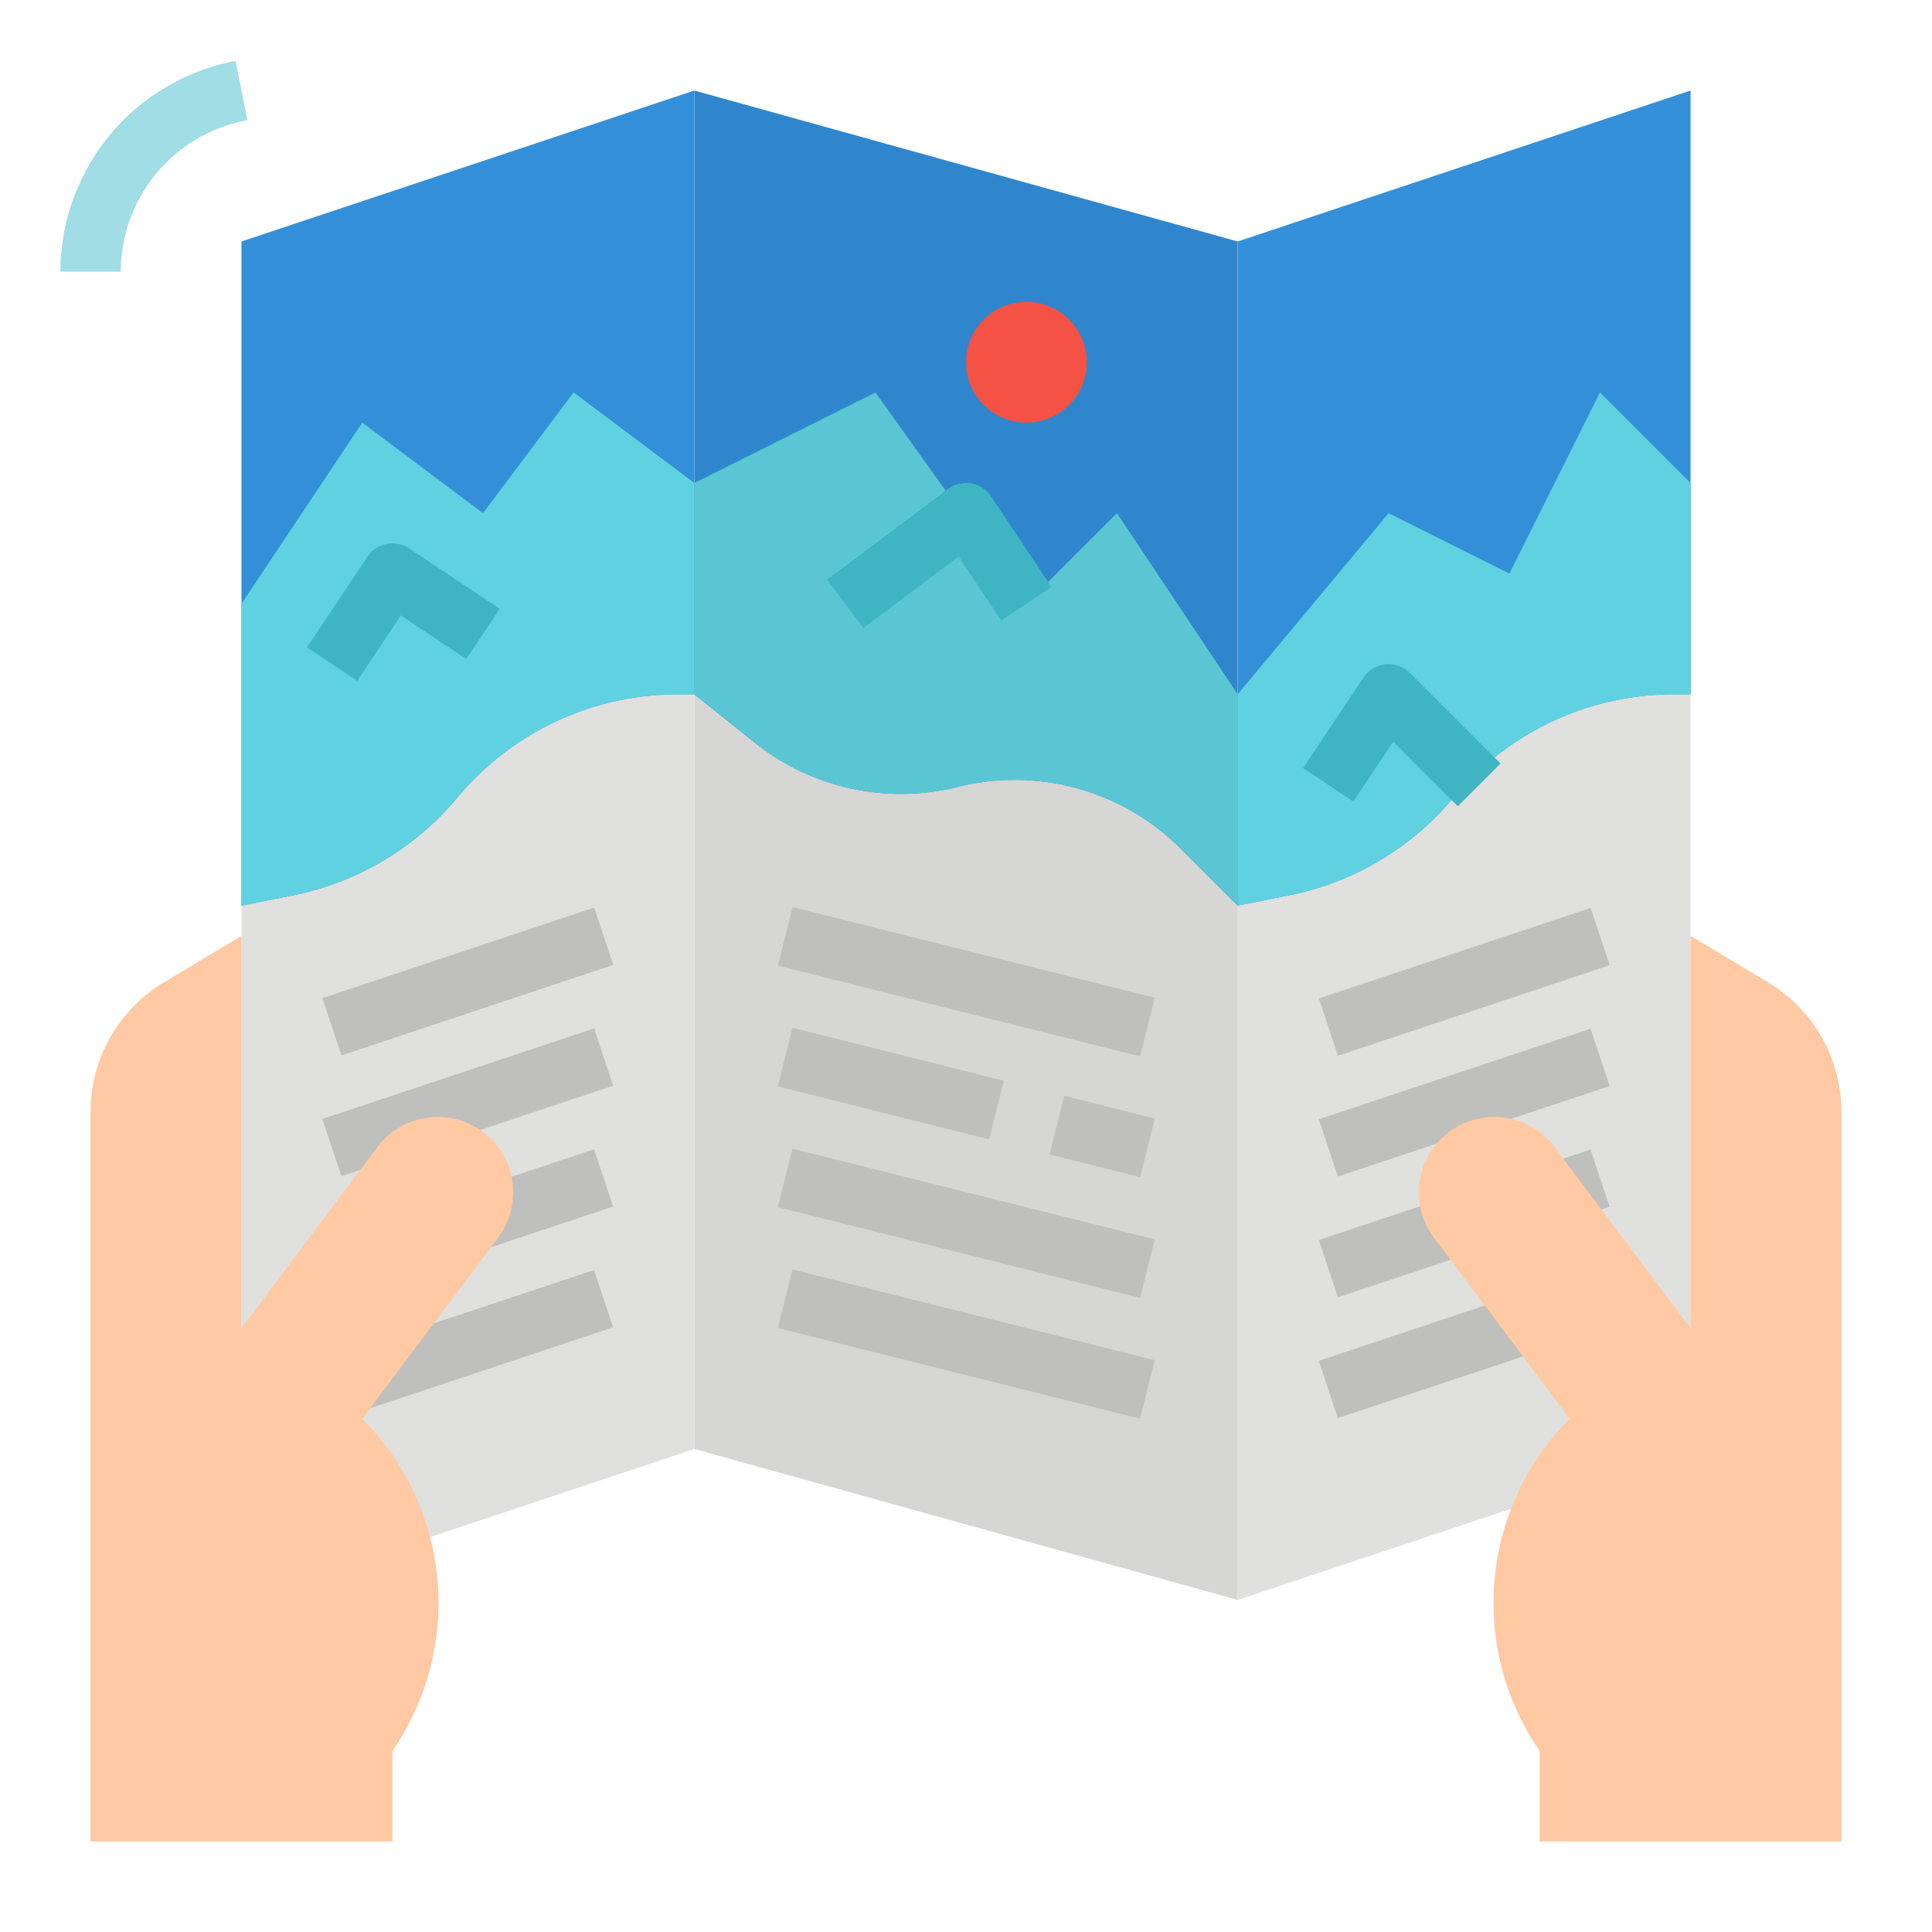
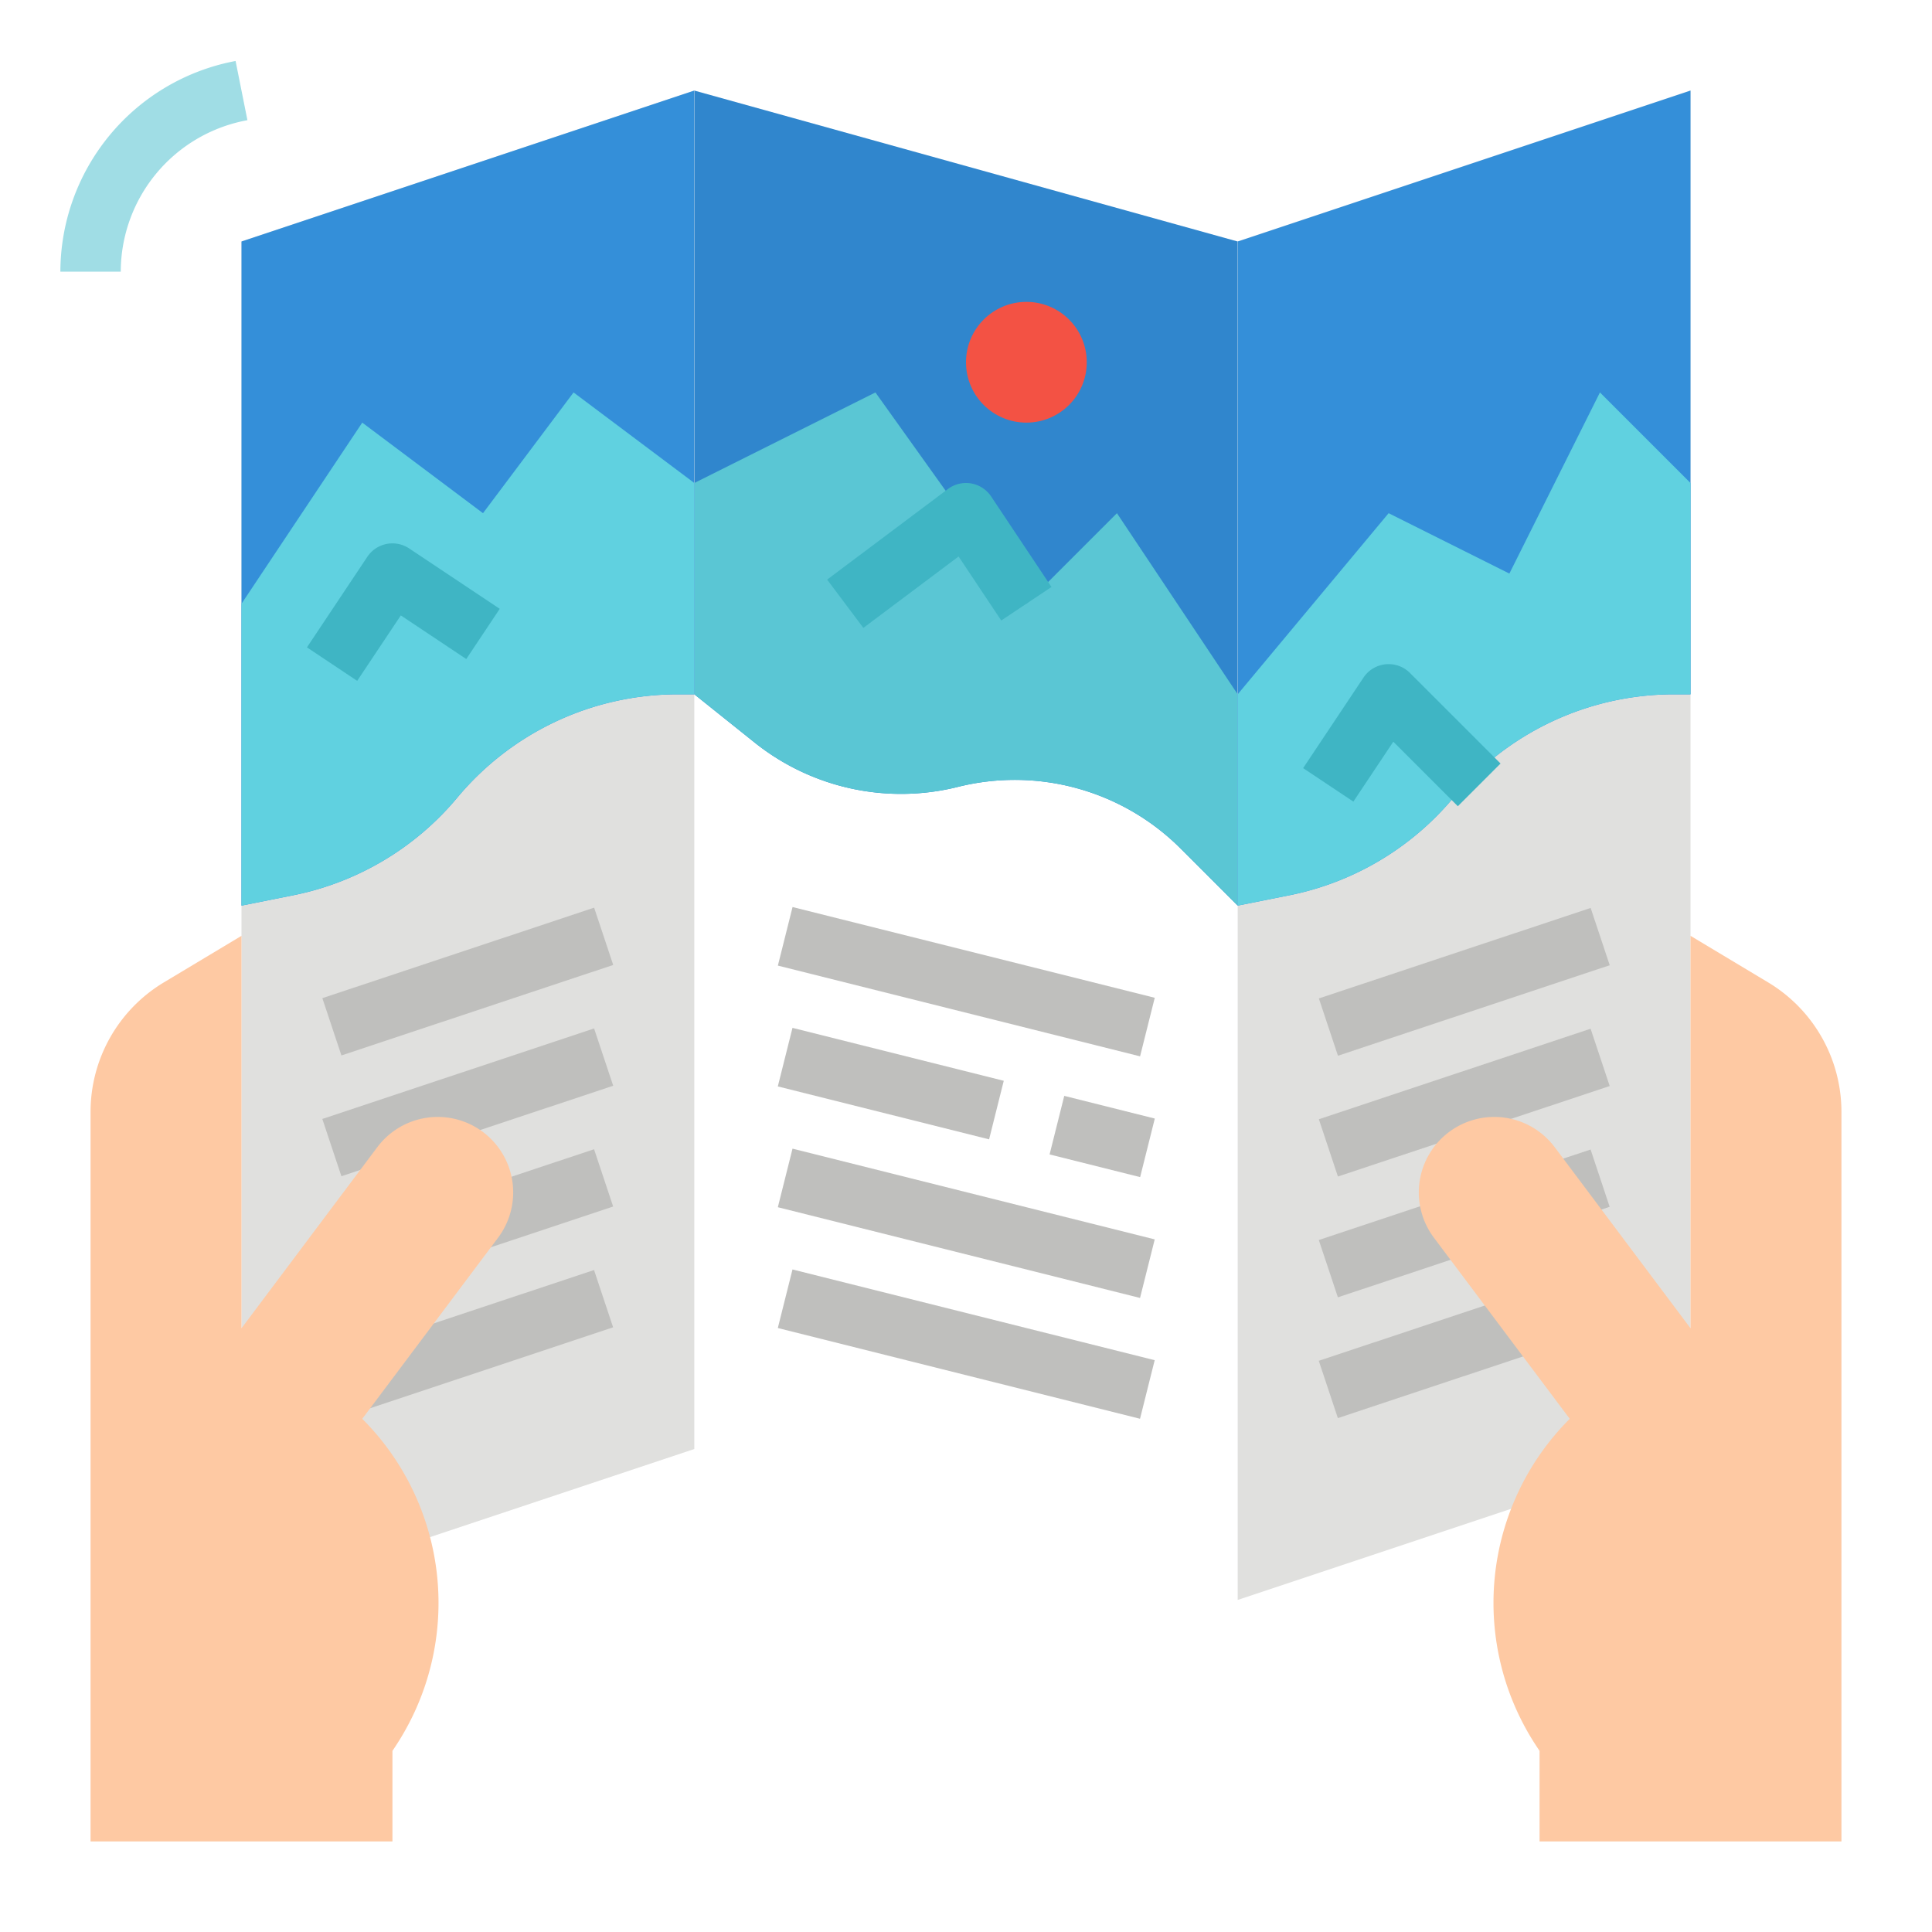
<svg xmlns="http://www.w3.org/2000/svg" height="512" viewBox="0 0 512 512" width="512">
  <g id="Flat">
-     <path d="m328 424-144-40v-360l144 40z" fill="#d6d6d4" />
    <path d="m184 24v160l15.964 12.771a62.147 62.147 0 0 0 53.9 11.763 62.151 62.151 0 0 1 59.02 16.348l15.116 15.118v-176z" fill="#3086cd" />
    <path d="m248 306.523h16v98.955h-16z" fill="#bfbfbd" transform="matrix(.243 -.97 .97 .243 -151.46 518.014)" />
    <path d="m248 274.523h16v98.955h-16z" fill="#bfbfbd" transform="matrix(.243 -.97 .97 .243 -120.415 493.775)" />
    <path d="m284 288.631h16v24.739h-16z" fill="#bfbfbd" transform="matrix(.243 -.97 .97 .243 -70.833 511.278)" />
    <path d="m228 258.138h16v57.723h-16z" fill="#bfbfbd" transform="matrix(.243 -.97 .97 .243 -99.669 446.346)" />
    <path d="m248 210.523h16v98.955h-16z" fill="#bfbfbd" transform="matrix(.243 -.97 .97 .243 -58.326 445.297)" />
    <path d="m184 384-120 40v-360l120-40z" fill="#e0e0de" />
    <path d="m448 384-120 40v-360l120-40z" fill="#e0e0de" />
    <path d="m184 184 15.964 12.771a62.147 62.147 0 0 0 53.9 11.763 62.151 62.151 0 0 1 59.02 16.348l15.116 15.118v-56l-32-48-24 24-40-56-48 24z" fill="#5ac6d4" />
    <g fill="#bfbfbd">
      <path d="m350.053 348h75.895v16h-75.895z" transform="matrix(.949 -.316 .316 .949 -92.679 140.993)" />
      <path d="m350.053 316h75.895v16h-75.895z" transform="matrix(.949 -.316 .316 .949 -82.558 139.35)" />
      <path d="m350.053 284h75.895v16h-75.895z" transform="matrix(.949 -.316 .316 .949 -72.437 137.708)" />
      <path d="m350.053 252h75.895v16h-75.895z" transform="matrix(.949 -.316 .316 .949 -62.316 136.065)" />
      <path d="m86.053 348h75.895v16h-75.895z" transform="matrix(.949 -.316 .316 .949 -106.231 57.494)" />
      <path d="m86.053 316h75.895v16h-75.895z" transform="matrix(.949 -.316 .316 .949 -96.11 55.852)" />
      <path d="m86.053 284h75.895v16h-75.895z" transform="matrix(.949 -.316 .316 .949 -85.989 54.209)" />
      <path d="m86.053 252h75.895v16h-75.895z" transform="matrix(.949 -.316 .316 .949 -75.868 52.566)" />
    </g>
    <path d="m408 464-.621-.932a69 69 0 0 1 8.621-87.068l-36-48a20 20 0 0 1 4-28 20 20 0 0 1 28 4l36 48v-104l20.58 12.348a40 40 0 0 1 19.42 34.3v193.352h-80z" fill="#fec9a3" />
    <path d="m104 464 .621-.932a69 69 0 0 0 -8.621-87.068l36-48a20 20 0 0 0 -4-28 20 20 0 0 0 -28 4l-36 48v-104l-20.58 12.348a40 40 0 0 0 -19.42 34.3v193.352h80z" fill="#fec9a3" />
    <path d="m64 240 13.669-2.734a76.075 76.075 0 0 0 43.521-25.894 76.07 76.07 0 0 1 58.44-27.372h4.37v-160l-120 40z" fill="#348fd9" />
    <path d="m64 160 32-48 32 24 24-32 32 24v56h-4.37a76.07 76.07 0 0 0 -58.44 27.372 76.075 76.075 0 0 1 -43.521 25.894l-13.669 2.734z" fill="#60d1e0" />
    <path d="m94.656 180.438-13.312-8.876 16-24a8 8 0 0 1 11.094-2.218l24 16-8.876 13.312-17.343-11.562z" fill="#3fb5c4" />
    <path d="m228.8 166.4-9.6-12.8 32-24a8 8 0 0 1 11.456 1.962l16 24-13.312 8.876-11.31-16.964z" fill="#3fb5c4" />
    <path d="m328 240 13.669-2.734a76.075 76.075 0 0 0 43.521-25.894 76.07 76.07 0 0 1 58.44-27.372h4.37v-160l-120 40z" fill="#348fd9" />
    <path d="m328 184 40-48 32 16 24-48 24 24v56h-4.37a76.07 76.07 0 0 0 -58.44 27.372 76.075 76.075 0 0 1 -43.521 25.894l-13.669 2.734z" fill="#60d1e0" />
    <path d="m386.343 213.657-17.1-17.1-10.587 15.881-13.312-8.876 16-24a8 8 0 0 1 12.313-1.219l24 24z" fill="#3fb5c4" />
    <path d="m32 72h-16a56.945 56.945 0 0 1 45.654-55.689l.777-.156 3.138 15.69-.776.155a40.9 40.9 0 0 0 -32.793 40z" fill="#a0dde5" />
    <circle cx="272" cy="96" fill="#f35244" r="16" />
  </g>
</svg>